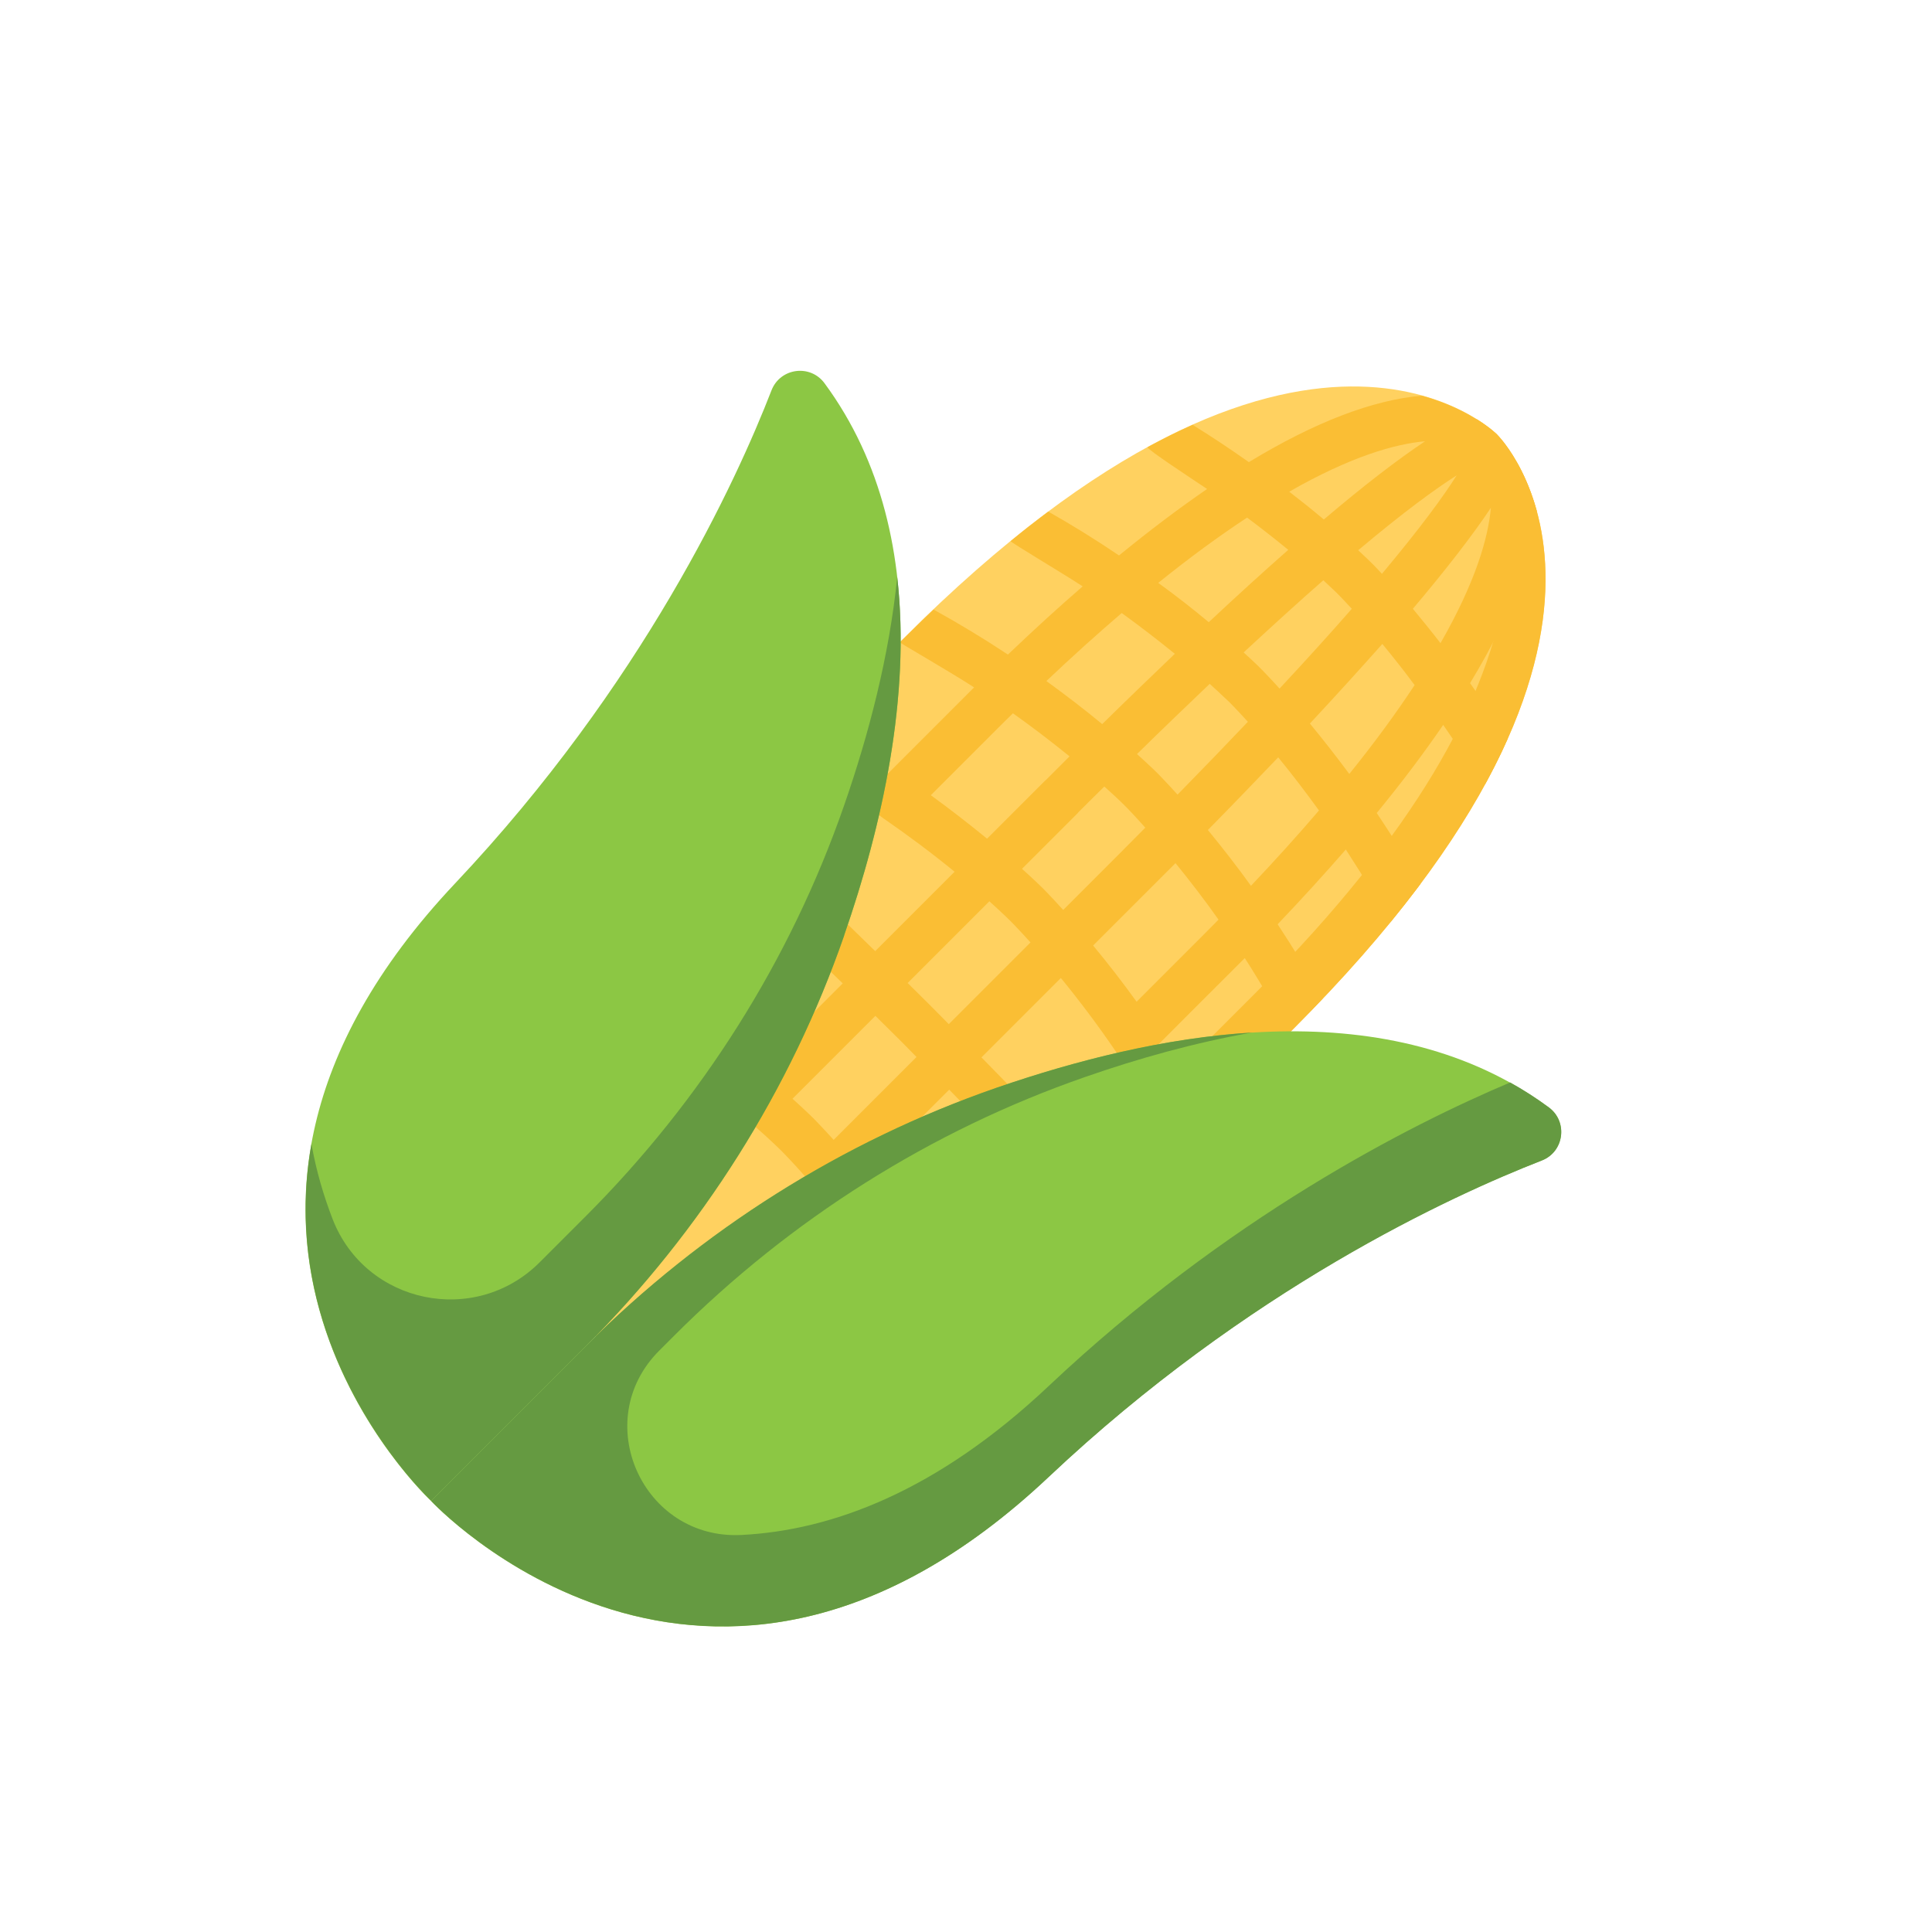
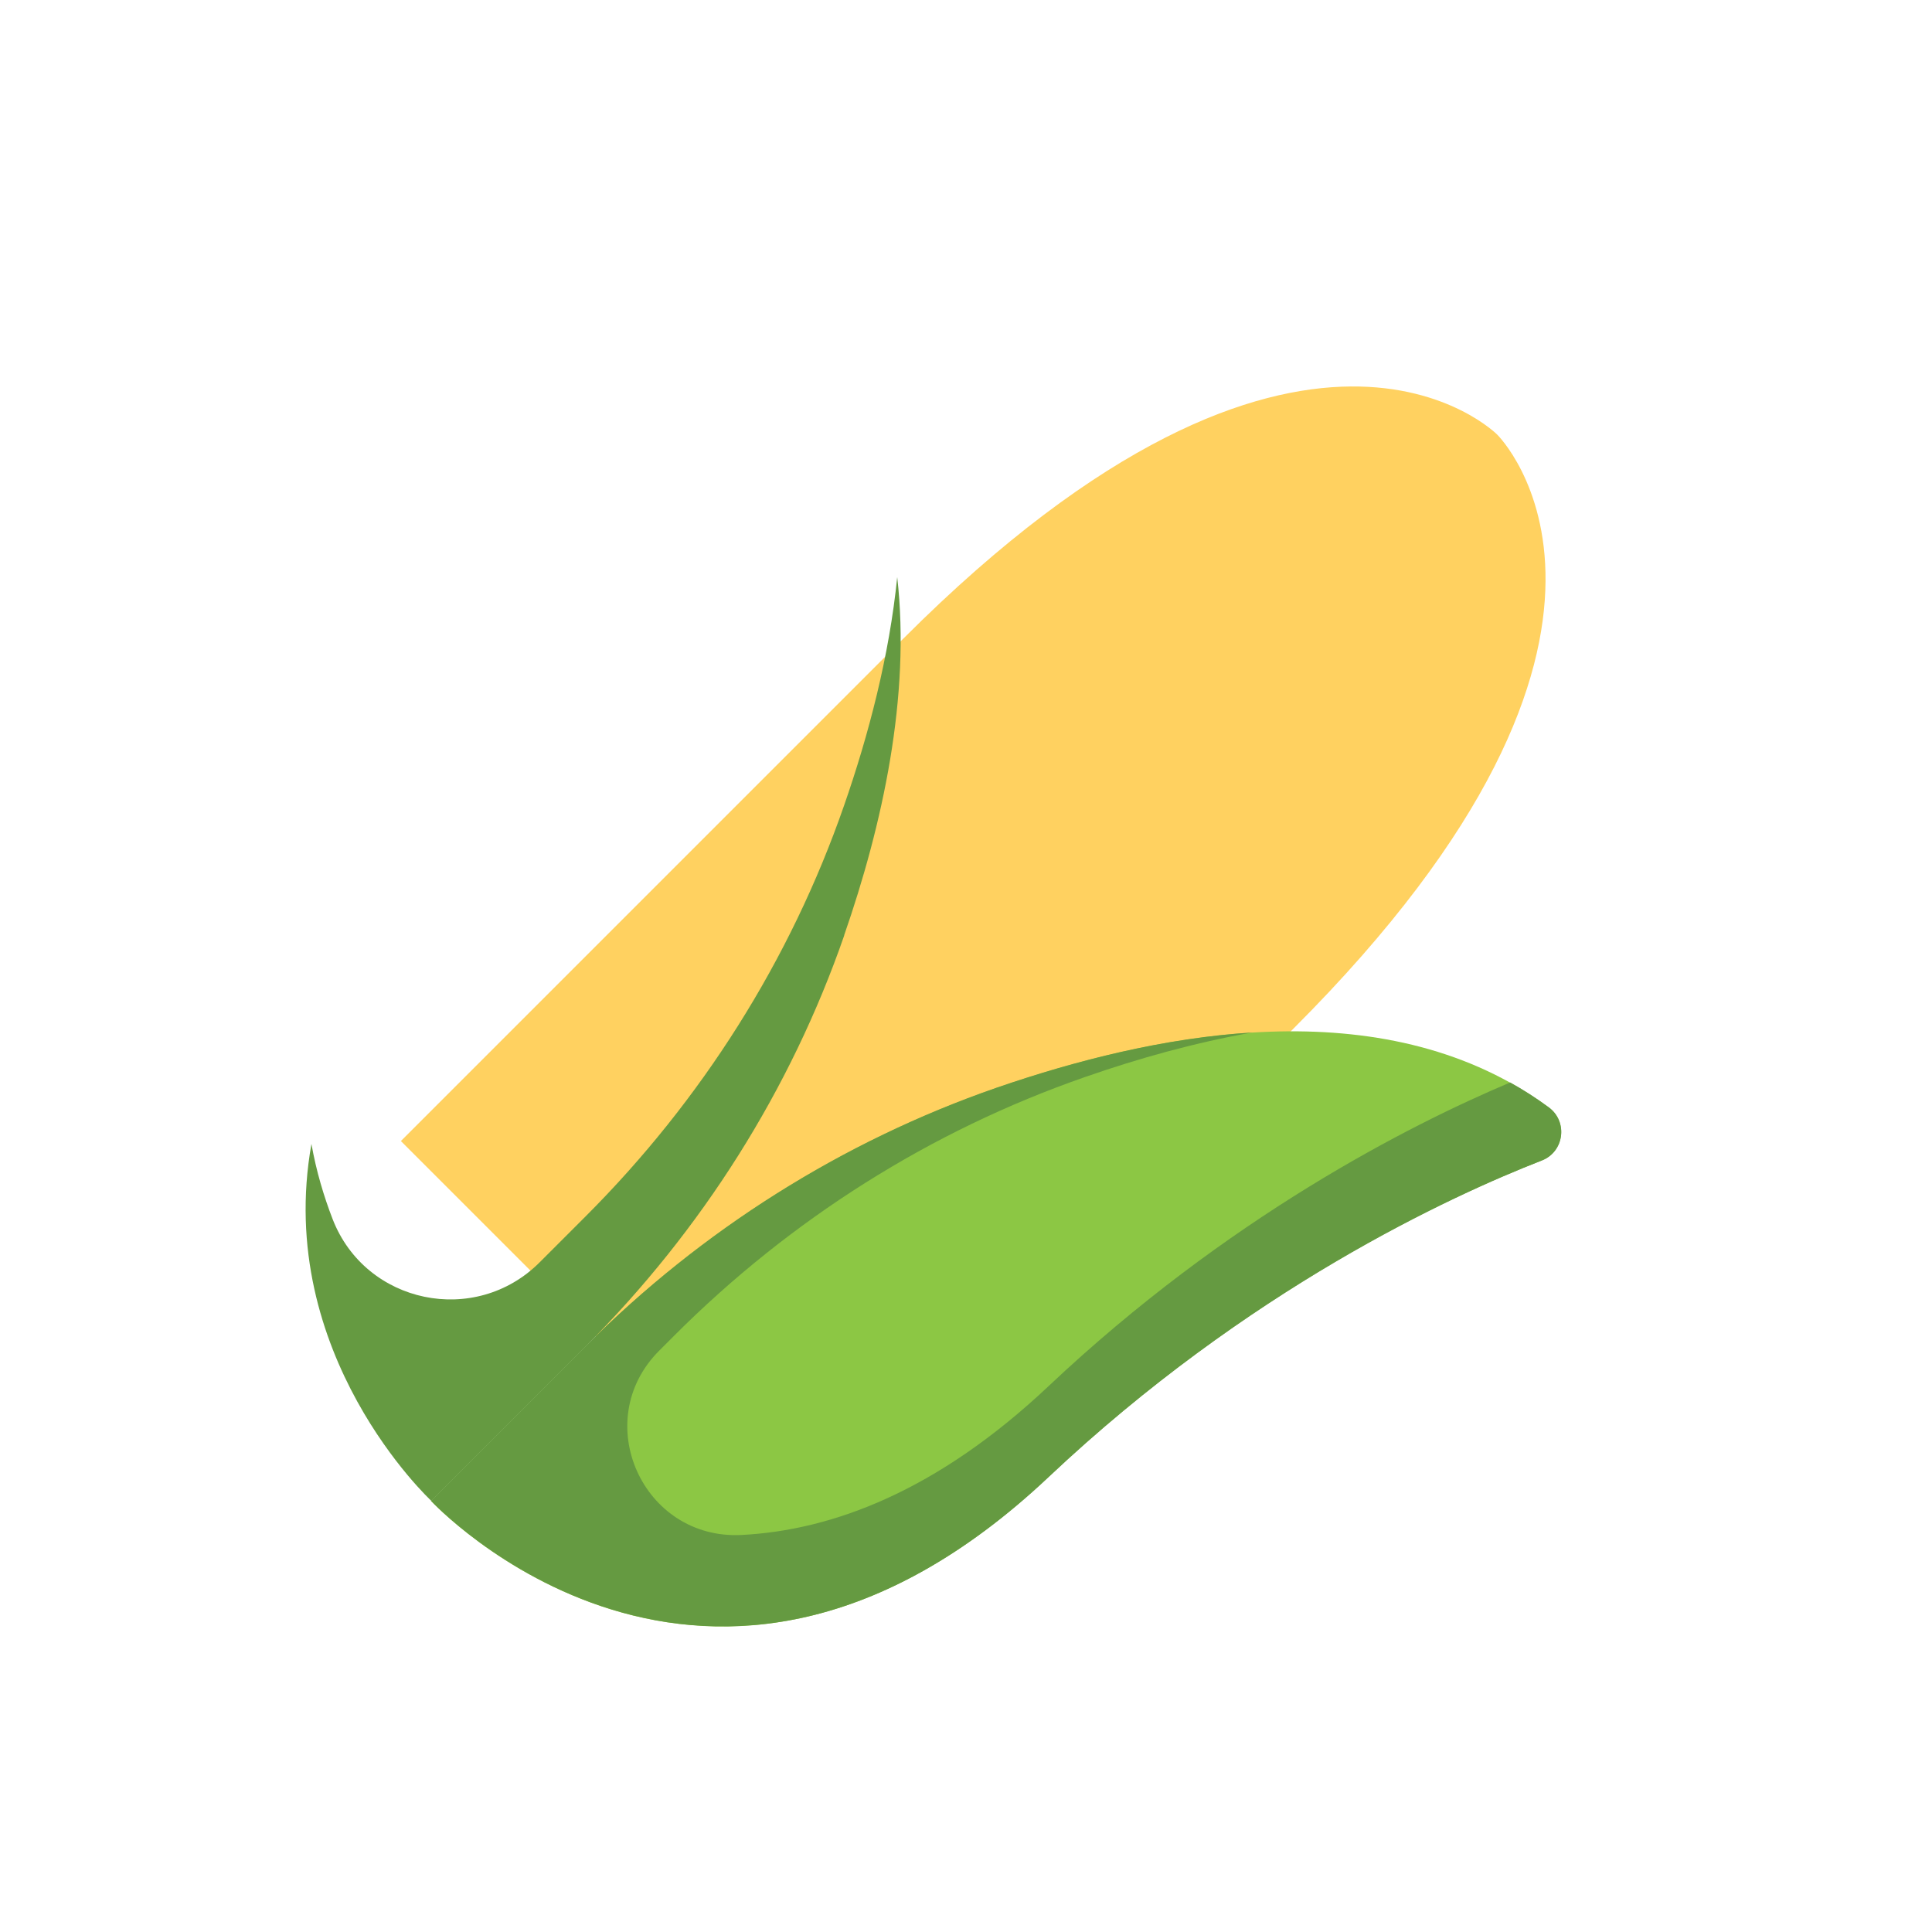
<svg xmlns="http://www.w3.org/2000/svg" id="Layer_1" data-name="Layer 1" width="100" height="100" viewBox="0 0 100 100">
  <defs>
    <style>
      .cls-1 {
        fill: #fabe34;
      }

      .cls-2 {
        fill: #ffd160;
      }

      .cls-3 {
        fill: #659a41;
      }

      .cls-4 {
        fill: #8cc744;
      }
    </style>
  </defs>
  <path class="cls-2" d="M77.5,22.5s-10.02-10.17-30.73,10.54l-26.02,26.02,20.19,20.19,26.02-26.02c20.71-20.71,10.54-30.73,10.54-30.73Z" />
-   <path class="cls-1" d="M57.69,54.34c.43,.62,1.32,.67,1.84,.15,0,0,4.71-4.72,4.9-4.9,.77,1.18,2.25,3.76,2.33,3.84h0s1.22-1.23,1.7-1.74c-.71-1.29-1.49-2.58-2.33-3.85,1.26-1.32,2.44-2.62,3.53-3.87,.73,1.12,2.31,3.7,2.34,3.72,.54-.66,1.05-1.31,1.53-1.95-.7-1.23-1.46-2.45-2.27-3.66,1.29-1.57,2.44-3.1,3.44-4.56,.6,.88,2.06,3.03,2.16,3.09,.44-.81,.83-1.58,1.16-2.34-.6-.98-1.25-1.95-1.93-2.91,2.36-3.89,3.25-6.8,3.45-8.92-.72-2.63-2.04-3.93-2.04-3.93,0,0-1.29-1.31-3.91-2.03-2.54,.22-5.54,1.37-8.95,3.44-.96-.68-1.94-1.33-2.91-1.93-.75,.33-1.53,.72-2.34,1.16,.1,.19,2.21,1.57,3.09,2.16-1.46,1-2.98,2.15-4.56,3.44-1.21-.82-2.44-1.58-3.66-2.27-.64,.48-1.29,.98-1.95,1.53,.09,.12,2.61,1.61,3.73,2.34-1.26,1.09-2.55,2.27-3.87,3.53-1.27-.84-2.56-1.62-3.85-2.33-.51,.48-1.74,1.7-1.74,1.7,.08,.08,2.66,1.56,3.84,2.33-.19,.19-4.9,4.9-4.9,4.9-.54,.51-.46,1.42,.15,1.84,1.28,.88,2.54,1.82,3.74,2.8l-4.11,4.11c-1.2-1.18-2.77-2.7-4.63-4.49-.47-.45-1.23-.44-1.68,.03-.46,.47-.44,1.22,.03,1.68,1.85,1.78,3.4,3.28,4.6,4.45l-3.81,3.81c-.42,.42-.46,1.09-.11,1.55-.26,.04-.51,.17-.7,.39-.43,.49-.39,1.24,.11,1.68,.86,.76,1.33,1.23,1.35,1.25,0,0,.49,.49,1.25,1.35,.02,.02,.03,.04,.05,.06,.44,.44,1.15,.47,1.63,.05,.22-.19,.35-.44,.39-.71,.47,.34,1.12,.3,1.54-.12l3.81-3.81c1.17,1.19,2.68,2.75,4.45,4.6l.02,.02c.46,.46,1.2,.47,1.66,.02,.47-.46,.49-1.21,.03-1.68-1.79-1.87-3.31-3.43-4.49-4.63l4.11-4.11c.98,1.2,1.92,2.45,2.8,3.74Zm17.71-29.74c-.68,1.08-1.86,2.7-3.87,5.1-.37-.4-.58-.61-.6-.62-.01-.01-.23-.23-.63-.6,2.39-2.01,4.02-3.19,5.09-3.87Zm-6.91,5.43c.48,.44,.75,.71,.76,.72h0s.27,.27,.72,.76c-1.11,1.27-2.36,2.65-3.74,4.13-.55-.61-.89-.94-.9-.96-.02-.02-.35-.36-.96-.91,1.48-1.37,2.86-2.63,4.13-3.74Zm-5.87,5.37c.65,.59,1.01,.95,1.02,.95,0,0,.36,.36,.95,1.01-1.12,1.18-2.34,2.44-3.64,3.77-.62-.69-1-1.06-1.01-1.08-.02-.02-.4-.4-1.09-1.02,1.32-1.3,2.59-2.51,3.77-3.64Zm-6.83,6.67c.47-.47,.92-.92,1.37-1.36,.71,.63,1.09,1.02,1.1,1.03,0,0,.39,.39,1.02,1.1-.44,.45-.9,.9-1.36,1.37l-2.89,2.89c-.63-.7-1.01-1.08-1.03-1.1-.02-.02-.41-.41-1.1-1.03l2.89-2.89Zm-4.58,4.58c.7,.63,1.09,1.02,1.1,1.03,0,0,.39,.39,1.03,1.1l-4.23,4.23c-.68-.69-1.05-1.06-1.06-1.07-.01-.01-.38-.38-1.07-1.06l4.23-4.23h0Zm2.9-6.26l-3.02,3.02c-.94-.77-1.92-1.53-2.91-2.25l3.36-3.36c.3-.3,.59-.59,.89-.88,1,.71,1.98,1.46,2.93,2.23-.4,.4-.81,.81-1.23,1.23Zm2.94-2.91c-.93-.77-1.9-1.51-2.89-2.23,1.33-1.26,2.64-2.44,3.9-3.52,.94,.68,1.86,1.39,2.75,2.11-1.18,1.13-2.44,2.34-3.76,3.64Zm5.51-5.28c-.84-.7-1.71-1.38-2.61-2.03,1.6-1.29,3.14-2.42,4.6-3.38,.73,.55,1.44,1.1,2.13,1.67-1.27,1.12-2.65,2.37-4.12,3.75Zm5.95-5.32c-.58-.49-1.17-.96-1.78-1.43,3.18-1.82,5.46-2.47,7.03-2.61-1.41,.94-3.17,2.29-5.24,4.05Zm-26.39,31.02s-.4-.4-1.1-1.03l4.29-4.29c.69,.68,1.06,1.05,1.07,1.06,.01,0,.38,.38,1.06,1.07l-4.29,4.29c-.63-.7-1.02-1.08-1.03-1.1Zm35.05-31.63c-.14,1.57-.79,3.84-2.61,7.02-.47-.61-.95-1.2-1.43-1.78,1.75-2.07,3.1-3.82,4.04-5.23Zm-5.62,7.06c.57,.69,1.13,1.4,1.67,2.13-.96,1.46-2.09,3-3.38,4.6-.66-.89-1.34-1.76-2.04-2.61,1.37-1.47,2.62-2.85,3.75-4.12Zm-5.39,5.87c.73,.89,1.43,1.81,2.11,2.75-1.08,1.26-2.26,2.57-3.52,3.9-.71-.99-1.46-1.95-2.23-2.89,1.3-1.32,2.51-2.58,3.64-3.76Zm-5.32,5.47c.77,.95,1.52,1.92,2.23,2.93-.29,.29-.58,.59-.88,.89l-3.36,3.36c-.72-1-1.47-1.97-2.25-2.91l3.02-3.02c.42-.42,.83-.83,1.23-1.23Z" />
-   <path class="cls-1" d="M77.5,22.5s-.36-.37-1.09-.82c1.93,3.1,5.42,12.86-11.36,29.65l-26.02,26.02,1.91,1.91,26.02-26.02c20.71-20.71,10.54-30.73,10.54-30.73Z" />
  <path class="cls-4" d="M22.31,77.69l8-8c6-6,13.26-10.6,21.27-13.38,9.08-3.15,20.45-4.98,28.58,1.01,1.01,.74,.8,2.3-.37,2.75-4.69,1.82-15.2,6.64-25.52,16.38-17.67,16.66-31.97,1.23-31.97,1.23Z" />
  <path class="cls-3" d="M78.16,56.03c-5.23,2.21-14.63,6.99-23.88,15.71-5.79,5.46-11.22,7.47-15.9,7.71-5.12,.26-7.89-5.91-4.26-9.54l.79-.79c6-6,13.26-10.6,21.27-13.38,2.72-.95,5.65-1.77,8.64-2.3-4.54,.28-9.12,1.44-13.24,2.86-8.01,2.78-15.27,7.38-21.27,13.38l-8,8s14.3,15.42,31.97-1.23c10.32-9.73,20.83-14.55,25.52-16.38,1.17-.45,1.37-2.02,.36-2.76-.65-.48-1.32-.91-2.01-1.29Z" />
-   <path class="cls-4" d="M22.31,77.69l8-8c6-6,10.6-13.26,13.38-21.27,3.15-9.08,4.98-20.45-1.01-28.58-.74-1.01-2.3-.8-2.75,.37-1.82,4.69-6.64,15.2-16.38,25.52-16.66,17.67-1.23,31.97-1.23,31.97Z" />
  <path class="cls-3" d="M43.69,48.42c1.99-5.73,3.45-12.38,2.75-18.55-.41,4.07-1.47,8.14-2.75,11.82-2.78,8.01-7.38,15.27-13.38,21.27l-2.38,2.38c-3.33,3.33-9,2.16-10.71-2.23-.46-1.19-.85-2.49-1.1-3.9-1.95,10.91,6.2,18.47,6.2,18.47l8-8c6-6,10.6-13.26,13.38-21.27Z" />
</svg>